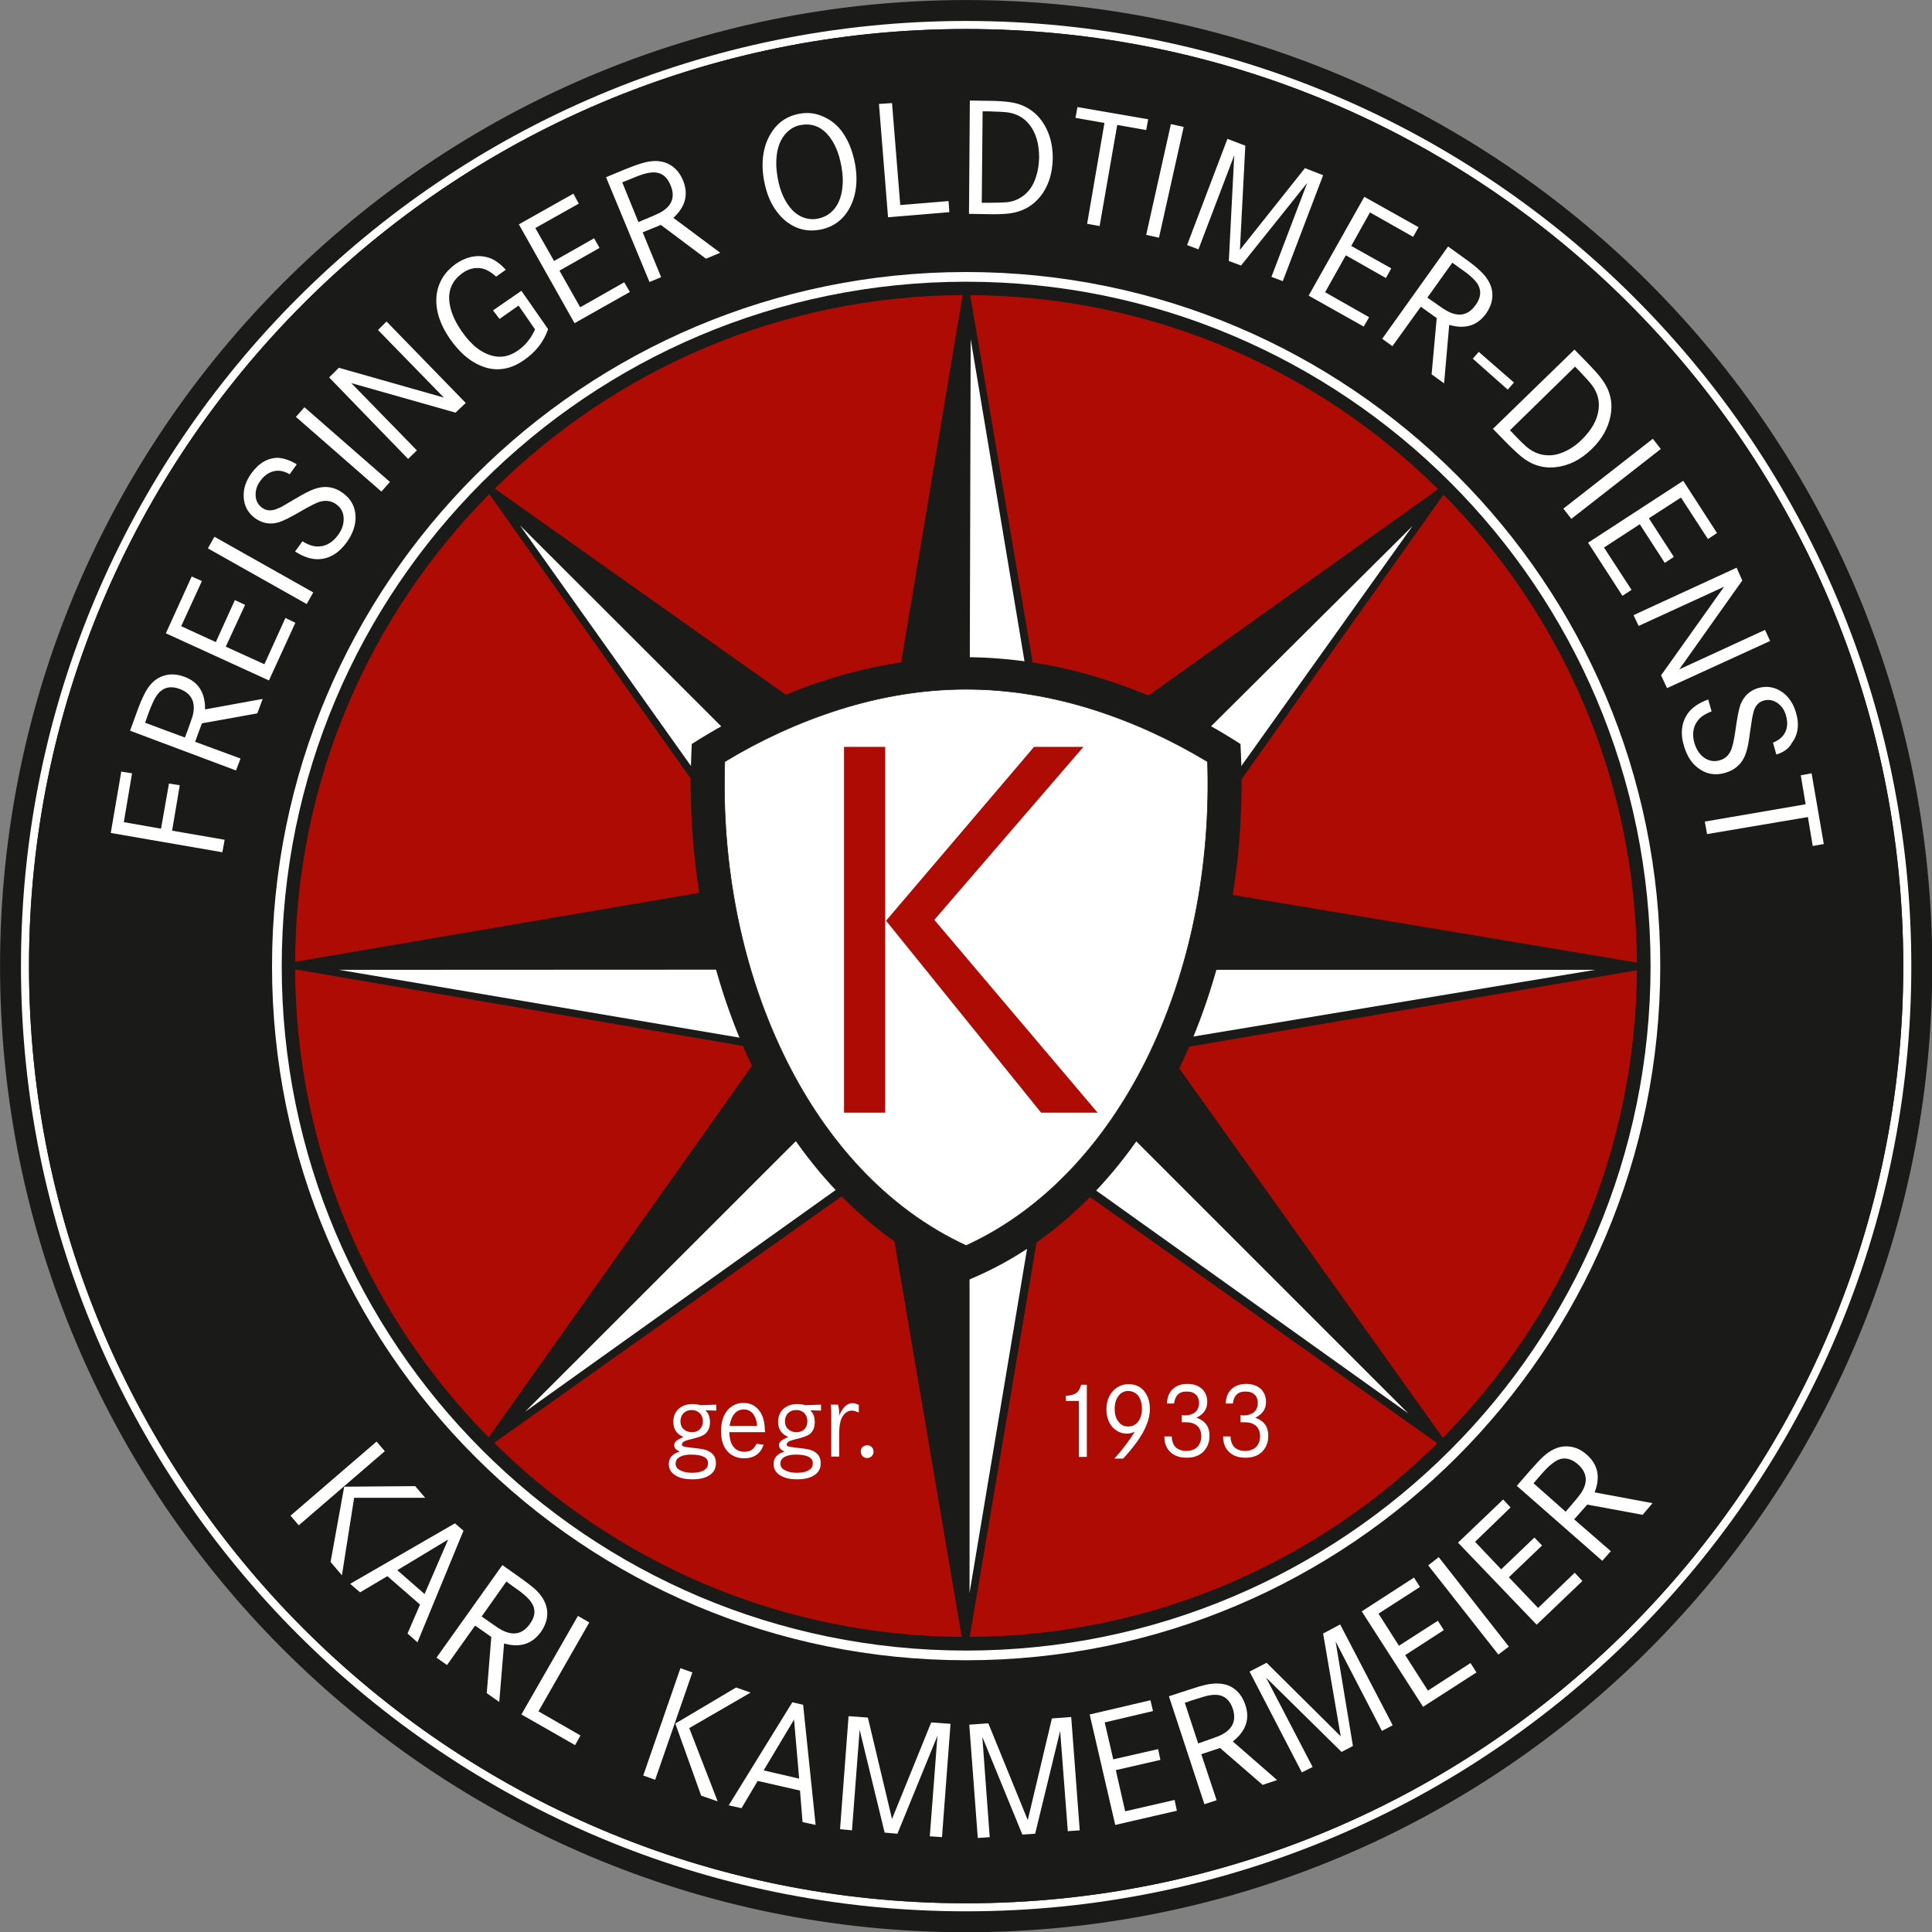
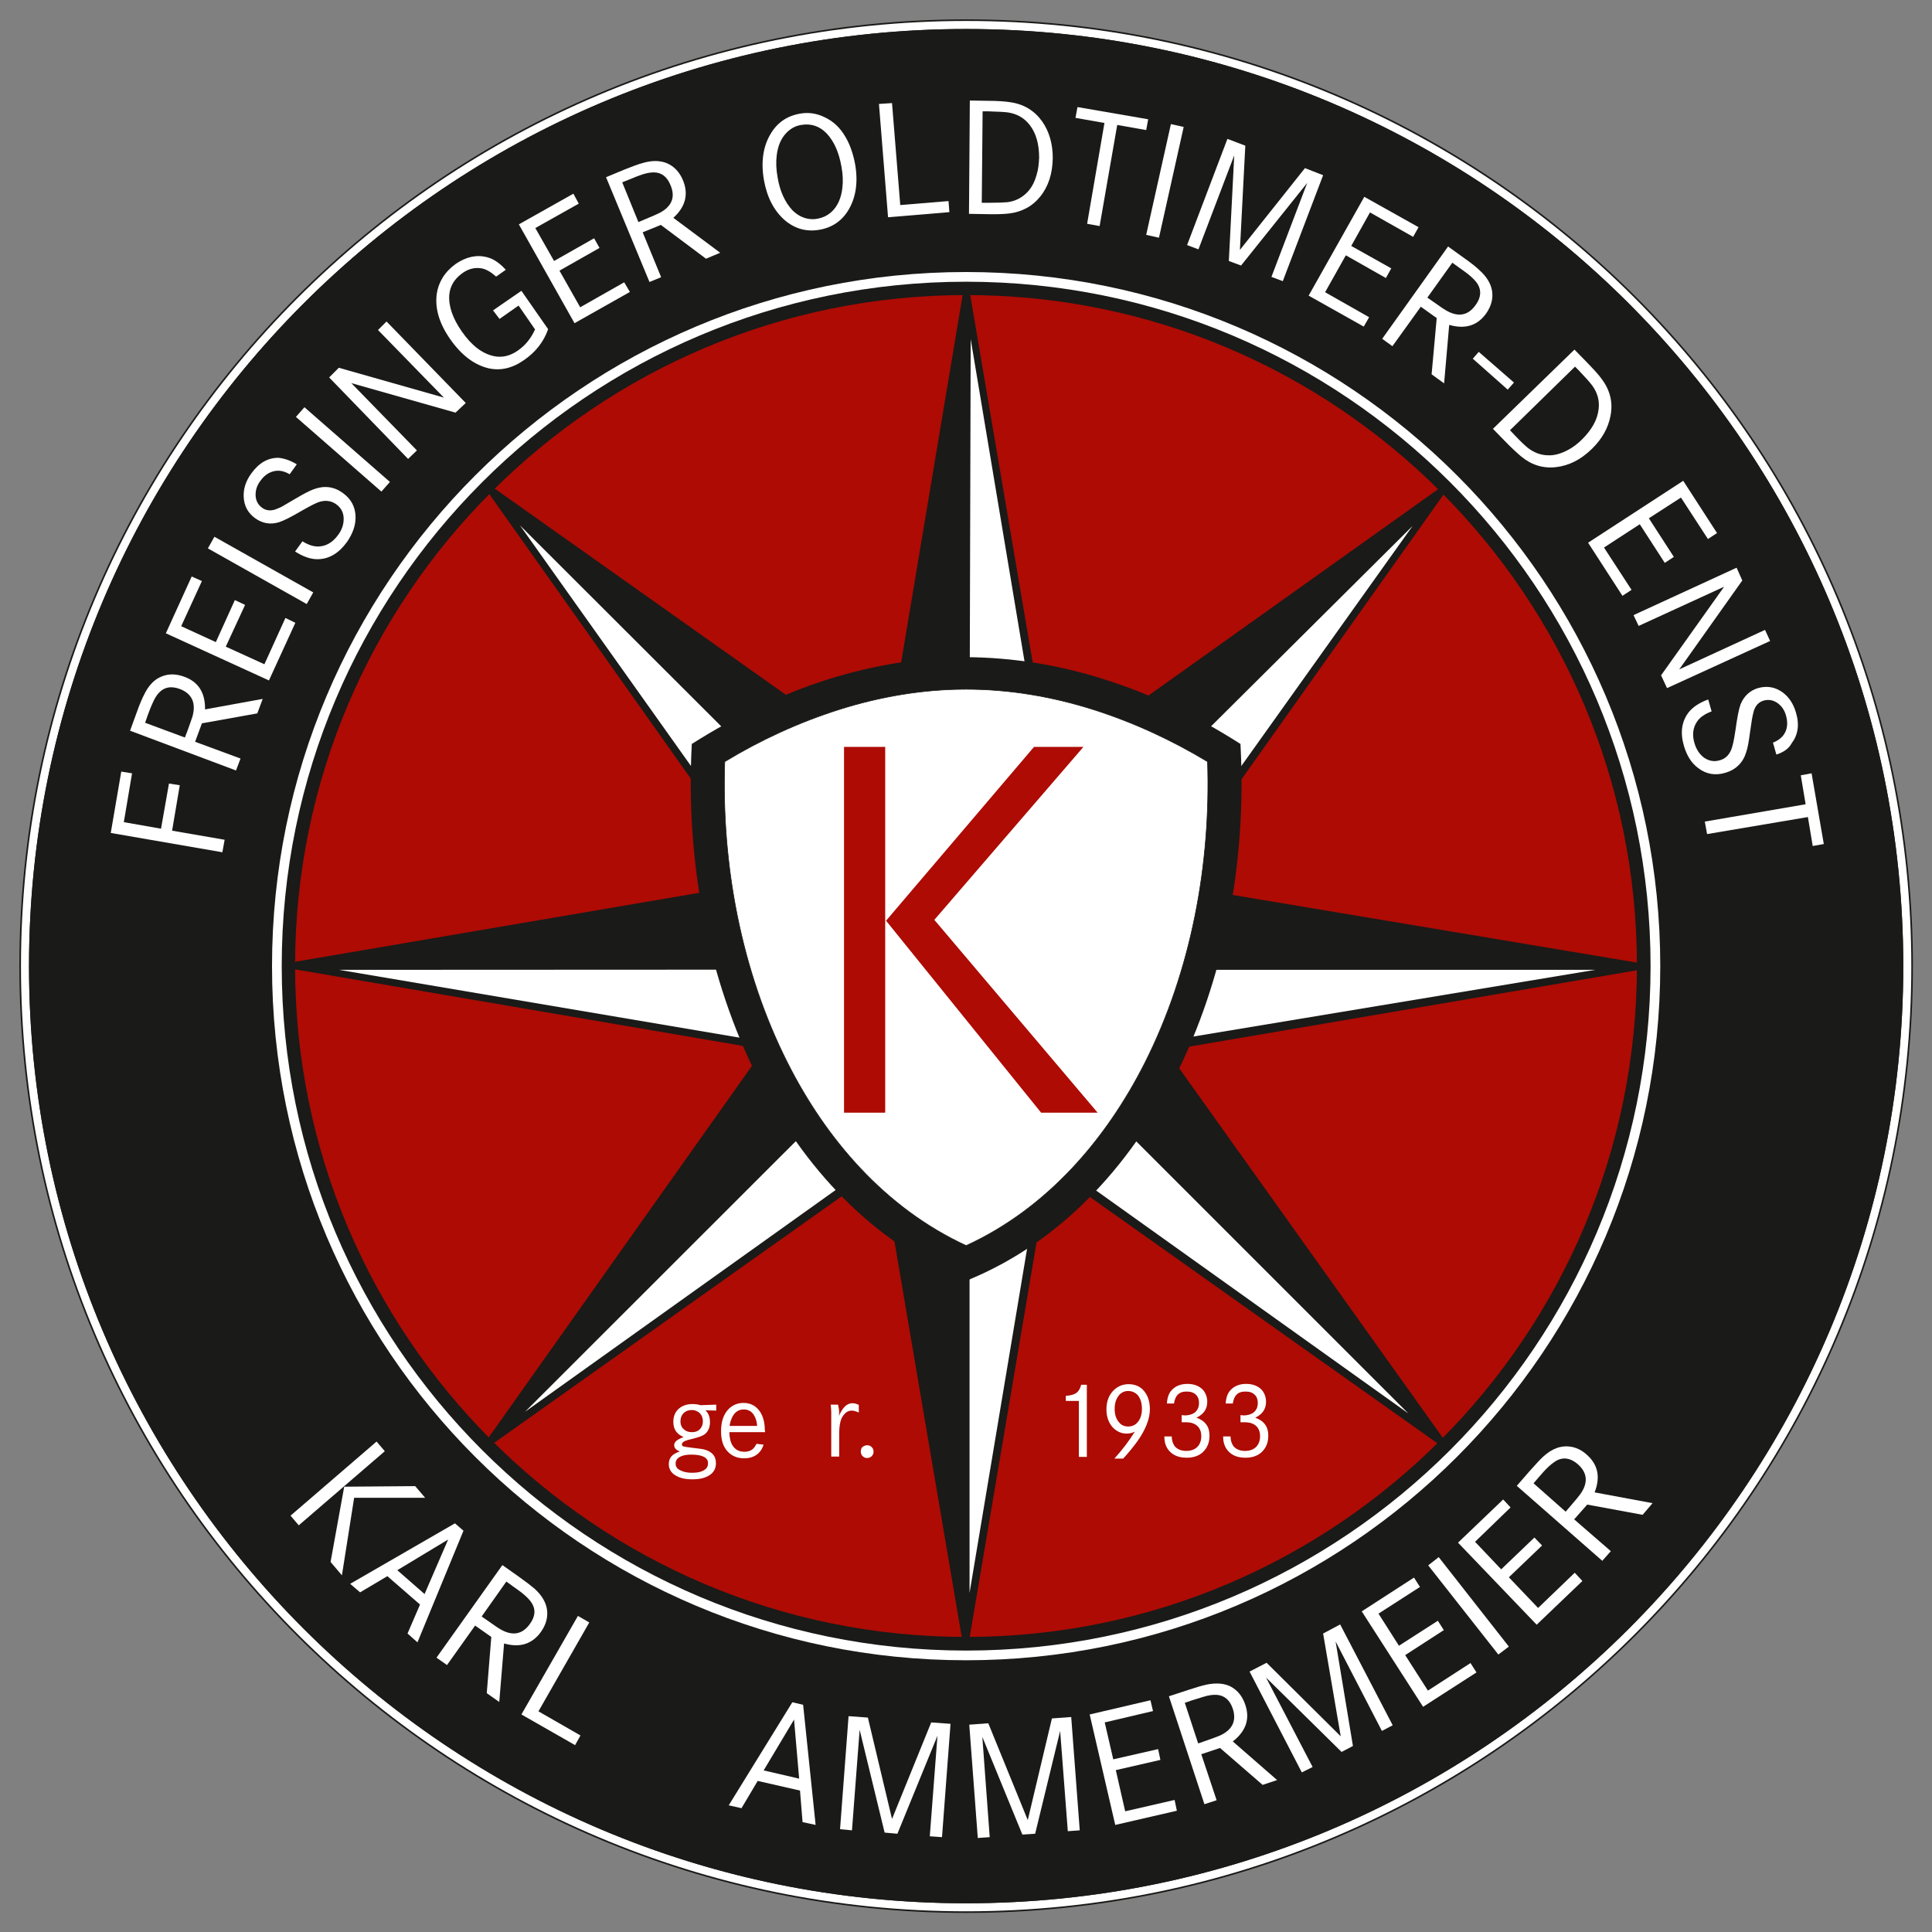
<svg xmlns="http://www.w3.org/2000/svg" version="1.1" id="Ebene_1" x="0px" y="0px" viewBox="0 0 680.3 680.3" enable-background="new 0 0 680.3 680.3" xml:space="preserve">
  <rect x="0" y="0" width="680.3" height="680.3" fill="#808080" stroke="none" />
  <g>
-     <path fill-rule="evenodd" clip-rule="evenodd" fill="#1A1A18" stroke="#1A1A18" stroke-width="0.567" stroke-miterlimit="22.926" d="   M340.2,0.3c187.7,0,339.9,152.2,339.9,339.9S527.9,680.1,340.2,680.1S0.3,527.9,0.3,340.2S152.5,0.3,340.2,0.3L340.2,0.3z" />
    <path fill-rule="evenodd" clip-rule="evenodd" fill="#FFFFFF" stroke="#1A1A18" stroke-width="0.567" stroke-miterlimit="22.926" d="   M340.2,7.1c184,0,333.1,149.1,333.1,333.1S524.1,673.3,340.2,673.3S7.1,524.1,7.1,340.2S156.2,7.1,340.2,7.1L340.2,7.1z" />
    <path fill-rule="evenodd" clip-rule="evenodd" fill="#1A1A18" stroke="#1A1A18" stroke-width="0.567" stroke-miterlimit="22.926" d="   M340.2,10.5c182.1,0,329.7,147.6,329.7,329.7S522.2,669.9,340.2,669.9S10.5,522.2,10.5,340.2S158.1,10.5,340.2,10.5L340.2,10.5z" />
    <path fill-rule="evenodd" clip-rule="evenodd" fill="#FFFFFF" stroke="#1A1A18" stroke-width="0.567" stroke-miterlimit="22.926" d="   M340.2,95.5c135.2,0,244.7,109.6,244.7,244.7S475.3,584.9,340.2,584.9C205,584.9,95.5,475.3,95.5,340.2S205,95.5,340.2,95.5   L340.2,95.5z" />
    <path fill-rule="evenodd" clip-rule="evenodd" fill="#1A1A18" d="M340.2,99.2c133.1,0,241,107.9,241,241s-107.9,241-241,241   s-241-107.9-241-241S207.1,99.2,340.2,99.2L340.2,99.2z" />
    <path fill-rule="evenodd" clip-rule="evenodd" fill="#FFFFFF" d="M340.2,181.4c87.7,0,158.7,71.1,158.7,158.7   s-71.1,158.7-158.7,158.7s-158.7-71.1-158.7-158.7S252.5,181.4,340.2,181.4L340.2,181.4z" />
    <path fill-rule="evenodd" clip-rule="evenodd" fill="#AD0B04" d="M340.2,103.9c130.5,0,236.2,105.8,236.2,236.2   S470.6,576.4,340.2,576.4S103.9,470.6,103.9,340.2S209.7,103.9,340.2,103.9L340.2,103.9z" />
    <polygon fill="#1A1A18" points="339,103.7 308.2,287.7 304.8,303.1 304.1,304.5 103.7,338.7 103.7,341.3 303.8,375.5 304.8,377.4    338.7,576.7 341.4,576.7 375.1,377.8 376.2,375.8 576.7,341.6 576.7,339 392.6,308.2 377.3,305.1 375.5,303.1 341.6,103.7    339,103.7 339,103.7  " />
    <polygon fill="#FFFFFF" points="341.4,343.6 341.4,343.6 373,375.3 369.8,391 341.4,560.9 341.4,343.6 341.4,343.6  " />
    <polygon fill="#FFFFFF" points="119.4,341.5 337.1,341.4 305.4,373 119.4,341.5  " />
    <polygon fill="#1A1A18" points="374.9,307.3 374.9,307.3 391,310.6 560.9,338.9 343.3,338.9 374.9,307.3 374.9,307.3  " />
    <polygon fill="#FFFFFF" points="375.7,373.1 375.7,373.1 391.8,369.7 561.7,341.5 344,341.5 375.7,373.1 375.7,373.1  " />
    <polygon fill="#1A1A18" points="339,336.7 307.3,305 338.4,119.4 339,336.7  " />
    <polygon fill="#FFFFFF" points="341.2,336.7 372.8,305 341.8,119.4 341.2,336.7  " />
    <polygon fill="#1A1A18" points="506.6,172.1 354.6,280.4 341.4,288.9 339.9,289.4 174,171.9 172.1,173.7 289.5,339.5 288.8,341.4    171.9,506.4 173.8,508.2 338.3,391.5 340.5,390.8 506.4,508.4 508.2,506.5 399.9,354.7 391.2,341.6 391.4,338.9 508.4,174    506.6,172.1 506.6,172.1  " />
    <polygon fill="#FFFFFF" points="338.6,343.5 338.6,343.5 338.6,388.2 325.1,397 184.9,497.1 338.6,343.5 338.6,343.5  " />
    <polygon fill="#FFFFFF" points="183.1,185 337.1,338.8 292.4,338.8 183.1,185  " />
    <polygon fill="#1A1A18" points="388,341.5 388,341.5 397,355.2 497.1,495.4 343.2,341.5 388,341.5 388,341.5  " />
    <polygon fill="#FFFFFF" points="342,388.5 342,388.5 355.7,397.6 495.9,497.7 342,343.8 342,388.5 342,388.5  " />
    <polygon fill="#1A1A18" points="341.8,336.8 341.8,292.1 495,182.8 341.8,336.8  " />
    <polygon fill="#FFFFFF" points="343.3,338.4 388.1,338.4 497.4,185.2 343.3,338.4  " />
    <path fill="#FFFFFF" d="M252.2,494.6v2.1l-3.8-0.1c1.1,1,1.6,2.4,1.6,4.2c0,1.8-0.6,3.2-1.8,4.2c-0.8,0.6-2.2,1.1-4.2,1.6   c-1.4,0.3-2.3,0.6-2.8,0.8c-0.7,0.3-1.1,0.8-1.1,1.2c0,0.3,0.2,0.6,0.5,0.7c0.3,0.1,1.3,0.3,3.2,0.5c1.9,0.2,3.1,0.4,3.8,0.5   c3,0.7,4.5,2.3,4.5,4.9c0,1.9-0.8,3.4-2.5,4.4c-1.5,0.9-3.4,1.3-5.8,1.3c-2.7,0-4.7-0.5-6.3-1.6c-1.3-0.9-2-2.2-2-3.7   c0-1.4,0.5-2.6,1.6-3.4c0.6-0.4,1.3-0.8,2.3-1.1c-1.3-0.5-2-1.2-2-2.2c0-0.8,0.5-1.5,1.4-2c0.5-0.3,1.2-0.6,1.9-0.9   c-2.4-1-3.6-2.7-3.6-5.3c0-2.1,0.7-3.7,2.2-4.9c1.2-0.9,2.7-1.4,4.5-1.4c0.9,0,1.9,0.1,2.9,0.4L252.2,494.6L252.2,494.6z    M243.6,496.5c-1.1,0-2,0.3-2.8,1c-0.8,0.8-1.2,1.8-1.2,3c0,1.1,0.4,2.1,1.1,2.7c0.7,0.7,1.7,1.1,2.9,1.1c1.2,0,2.1-0.3,2.8-1   c0.7-0.7,1.1-1.6,1.1-2.8c0-1.1-0.3-2-1-2.8C245.8,497,244.8,496.5,243.6,496.5L243.6,496.5z M243.4,512.2c-1.5,0-2.8,0.2-3.8,0.7   c-1.2,0.6-1.7,1.4-1.7,2.5c0,1,0.5,1.8,1.6,2.3c1.1,0.6,2.5,0.9,4.2,0.9c2.1,0,3.6-0.4,4.6-1.2c0.7-0.5,1-1.2,1-2.1   C249.4,513.3,247.4,512.2,243.4,512.2L243.4,512.2z" />
    <path fill="#FFFFFF" d="M269.4,504.3h-12.6c0.1,2,0.4,3.5,1.1,4.6c0.9,1.5,2.3,2.3,4.2,2.3c1.4,0,2.5-0.4,3.3-1.3   c0.3-0.3,0.6-0.8,1-1.5l2.5,0.3c-1.1,3.2-3.4,4.8-6.9,4.8c-2.2,0-4.1-0.7-5.6-2.2c-1.7-1.7-2.5-4.1-2.5-7.3c0-3.5,0.9-6.1,2.8-8   c1.4-1.3,3.1-2,5.1-2c2.6,0,4.5,1.1,5.9,3.2c1,1.6,1.6,3.7,1.6,6.3C269.4,503.7,269.4,504,269.4,504.3L269.4,504.3z M266.6,502.1   c-0.1-1.4-0.4-2.5-0.9-3.4c-0.8-1.6-2.1-2.4-3.8-2.4c-1.7,0-3,0.8-3.9,2.4c-0.5,0.9-0.9,2-1.1,3.4H266.6L266.6,502.1z" />
-     <path fill="#FFFFFF" d="M289.1,494.6v2.1l-3.8-0.1c1.1,1,1.6,2.4,1.6,4.2c0,1.8-0.6,3.2-1.8,4.2c-0.8,0.6-2.2,1.1-4.2,1.6   c-1.4,0.3-2.3,0.6-2.8,0.8c-0.7,0.3-1.1,0.8-1.1,1.2c0,0.3,0.2,0.6,0.5,0.7c0.3,0.1,1.3,0.3,3.2,0.5c1.9,0.2,3.1,0.4,3.8,0.5   c3,0.7,4.5,2.3,4.5,4.9c0,1.9-0.8,3.4-2.5,4.4c-1.5,0.9-3.4,1.3-5.8,1.3c-2.7,0-4.7-0.5-6.3-1.6c-1.3-0.9-2-2.2-2-3.7   c0-1.4,0.5-2.6,1.6-3.4c0.6-0.4,1.3-0.8,2.3-1.1c-1.3-0.5-2-1.2-2-2.2c0-0.8,0.5-1.5,1.4-2c0.5-0.3,1.2-0.6,1.9-0.9   c-2.4-1-3.6-2.7-3.6-5.3c0-2.1,0.7-3.7,2.2-4.9c1.2-0.9,2.7-1.4,4.5-1.4c0.9,0,1.9,0.1,2.9,0.4L289.1,494.6L289.1,494.6z    M280.4,496.5c-1.1,0-2,0.3-2.8,1c-0.8,0.8-1.2,1.8-1.2,3c0,1.1,0.4,2.1,1.1,2.7c0.7,0.7,1.7,1.1,2.9,1.1c1.2,0,2.1-0.3,2.8-1   c0.7-0.7,1.1-1.6,1.1-2.8c0-1.1-0.3-2-1-2.8C282.7,497,281.7,496.5,280.4,496.5L280.4,496.5z M280.3,512.2c-1.5,0-2.8,0.2-3.8,0.7   c-1.2,0.6-1.7,1.4-1.7,2.5c0,1,0.5,1.8,1.6,2.3c1.1,0.6,2.5,0.9,4.2,0.9c2.1,0,3.6-0.4,4.6-1.2c0.7-0.5,1-1.2,1-2.1   C286.3,513.3,284.3,512.2,280.3,512.2L280.3,512.2z" />
    <path fill="#FFFFFF" d="M292.5,494.6h2.6c0.2,0.9,0.4,1.9,0.4,2.8c0,0.2,0,0.6-0.1,1.2c1.3-3,2.8-4.5,4.8-4.5   c0.7,0,1.4,0.2,2.2,0.6v2.7c-1-0.5-1.9-0.7-2.5-0.7c-1.5,0-2.7,1-3.6,2.8c-0.5,1.2-0.8,2.9-0.8,5.2v8.2h-2.8v-12c0-2.1,0-3.3,0-3.8   C292.7,496.3,292.6,495.5,292.5,494.6L292.5,494.6z" />
    <path fill="#FFFFFF" d="M305.4,508.9c0.6,0,1.1,0.2,1.6,0.7c0.4,0.4,0.6,1,0.6,1.6c0,0.6-0.2,1.1-0.7,1.6c-0.4,0.4-1,0.6-1.6,0.6   c-0.6,0-1.1-0.2-1.6-0.7c-0.4-0.4-0.6-1-0.6-1.6c0-0.6,0.2-1.2,0.6-1.6C304.3,509.1,304.8,508.9,305.4,508.9L305.4,508.9z" />
    <path fill="#FFFFFF" d="M375.3,493.3v-1.8c1.6-0.1,2.8-0.4,3.7-1c0.8-0.6,1.4-1.6,1.7-2.9h2V513h-2.8v-19.7H375.3L375.3,493.3z" />
    <path fill="#FFFFFF" d="M395.5,513.6h-3.1c2.9-3.2,5.3-6.4,7.2-9.5c-0.9,0.5-1.9,0.7-2.9,0.7c-1.8,0-3.4-0.7-4.8-2.1   c-1.5-1.6-2.3-3.8-2.3-6.4c0-2.9,0.9-5.2,2.7-6.9c1.4-1.3,3.1-2,5.1-2c2,0,3.6,0.6,4.9,1.8c0.8,0.8,1.4,1.7,1.9,2.9   c0.5,1.3,0.7,2.7,0.7,4.1c0,3.4-1.5,7.2-4.4,11.3C399.2,509.3,397.6,511.3,395.5,513.6L395.5,513.6z M397.2,489.8   c-1.2,0-2.3,0.5-3.1,1.4c-1.1,1.3-1.6,2.9-1.6,4.9c0,2,0.5,3.6,1.6,4.8c0.8,1,1.9,1.4,3.2,1.4c1.3,0,2.4-0.5,3.2-1.4   c1.1-1.2,1.6-2.9,1.6-4.8c0-2.1-0.5-3.7-1.6-5C399.6,490.3,398.6,489.8,397.2,489.8L397.2,489.8z" />
    <path fill="#FFFFFF" d="M413.4,494.2h-2.5c0.1-1.9,0.6-3.5,1.6-4.6c1.3-1.5,3.2-2.3,5.6-2.3c2.3,0,4.1,0.7,5.4,2   c1,1.1,1.6,2.6,1.6,4.3c0,2.6-1.3,4.4-3.8,5.6c3.1,1.1,4.6,3.2,4.6,6.3c0,1.7-0.4,3.3-1.3,4.6c-1.4,2.1-3.7,3.2-6.7,3.2   c-3.2,0-5.4-1.1-6.8-3.2c-0.7-1.1-1.1-2.5-1.1-4c0-0.1,0-0.2,0-0.3h2.6c0,1.4,0.4,2.5,1,3.4c0.9,1.1,2.3,1.7,4.1,1.7   c1.7,0,3-0.5,3.9-1.4c0.9-0.9,1.4-2.2,1.4-3.8c0-2.2-1-3.8-2.9-4.5c-0.7-0.3-1.8-0.4-3.1-0.4c-0.3,0-0.6,0-0.9,0v-2.5   c0.5,0,0.8,0.1,1.1,0.1c1.3,0,2.3-0.3,3.2-0.8c1.2-0.8,1.8-2,1.8-3.6c0-1.1-0.3-2.1-1-2.8c-0.8-0.8-1.8-1.2-3.2-1.2   C415.3,489.9,413.8,491.3,413.4,494.2L413.4,494.2z" />
    <path fill="#FFFFFF" d="M434.1,494.2h-2.5c0.1-1.9,0.6-3.5,1.6-4.6c1.3-1.5,3.2-2.3,5.6-2.3c2.3,0,4.1,0.7,5.4,2   c1,1.1,1.6,2.6,1.6,4.3c0,2.6-1.3,4.4-3.8,5.6c3.1,1.1,4.6,3.2,4.6,6.3c0,1.7-0.4,3.3-1.3,4.6c-1.4,2.1-3.7,3.2-6.7,3.2   c-3.2,0-5.4-1.1-6.8-3.2c-0.7-1.1-1.1-2.5-1.1-4c0-0.1,0-0.2,0-0.3h2.6c0,1.4,0.4,2.5,1,3.4c0.9,1.1,2.3,1.7,4.1,1.7   c1.7,0,3-0.5,3.9-1.4c0.9-0.9,1.4-2.2,1.4-3.8c0-2.2-1-3.8-2.9-4.5c-0.7-0.3-1.8-0.4-3.1-0.4c-0.3,0-0.6,0-0.9,0v-2.5   c0.5,0,0.8,0.1,1.1,0.1c1.3,0,2.3-0.3,3.2-0.8c1.2-0.8,1.8-2,1.8-3.6c0-1.1-0.3-2.1-1-2.8c-0.8-0.8-1.8-1.2-3.2-1.2   C436,489.9,434.5,491.3,434.1,494.2L434.1,494.2z" />
    <path fill="#1A1A18" d="M338.4,450.2c-30.9-13-55.4-38.6-71.8-71.2c-16.9-33.6-25.3-74.7-23-117l0-0.1l0.1,0   c15.8-10,31.8-17.6,47.9-22.7c16.3-5.1,32.6-7.7,48.6-7.8c16,0.1,32.3,2.6,48.6,7.8c16.1,5.1,32.1,12.6,47.9,22.7l0.1,0l0,0.1   c2.3,42.3-6,83.5-23,117.1c-16.5,32.6-41,58.2-71.9,71.2l-0.4,0.2c-0.6,0.3-0.9,0.4-1.3,0.4c-0.3,0-0.6-0.1-1.3-0.4L338.4,450.2   L338.4,450.2z" />
    <path fill-rule="evenodd" clip-rule="evenodd" fill="#FFFFFF" stroke="#1A1A18" stroke-width="0.216" stroke-miterlimit="22.926" d="   M340.2,438.6c28.6-13.1,49.4-37.6,62.9-64.3c16.4-32.5,23.3-70.1,22.1-106.1c-12.6-7.6-26-13.8-40.1-18.3   c-14.5-4.6-29.6-7.2-44.9-7.2s-30.4,2.6-44.9,7.2c-14.1,4.5-27.6,10.7-40.1,18.3c-1.2,36,5.7,73.5,22.1,106   C290.8,401,311.6,425.4,340.2,438.6L340.2,438.6z" />
    <path fill="#AD0B04" d="M364.1,263h17.4l-52.5,60.9l57.5,67.9h-19.9l-54.6-67.6L364.1,263L364.1,263z M297.2,263h14.5v128.8h-14.5   V263L297.2,263z" />
    <polygon fill="#FFFFFF" points="56.7,291.8 59.5,275.9 63.3,276.5 60.6,292.5 79.1,295.7 78.3,300.1 39,293.3 42.7,271.7    46.5,272.3 43.6,289.5 56.7,291.8  " />
    <path fill="#FFFFFF" d="M45.8,257.3l2.4-6.6c1-2.8,1.9-4.9,2.6-6.2c1.5-3.1,3.5-5.2,5.9-6.2c2.5-1.1,5.2-1.1,8.2,0   c5,1.8,7.4,5.7,7.3,11.5l20.3-3.7l-1.9,5.1l-19.5,3.5l-2.4,6.5l16,5.9l-1.6,4.2L45.8,257.3L45.8,257.3z M65.1,259.7l1-2.6   c0.8-2.3,1.4-3.9,1.7-4.9c1.3-4.8-0.3-8-4.5-9.6c-3-1.1-5.4-0.7-7.3,1.3c-0.9,0.9-1.7,2.3-2.5,4.2c-0.3,0.6-0.8,1.9-1.5,3.8   l-0.9,2.6L65.1,259.7L65.1,259.7z" />
    <polygon fill="#FFFFFF" points="76,226.1 82.7,211.3 86.3,213 79.5,227.7 93.1,233.9 100.5,217.6 104,219.3 94.7,239.6 58.4,223    67.5,203 71.1,204.6 63.8,220.5 76,226.1  " />
    <polygon fill="#FFFFFF" points="110.3,208.6 108,212.7 73.2,193.1 75.5,189 110.3,208.6  " />
    <path fill="#FFFFFF" d="M104.5,163.5L102,167c-1.7-1-3.3-1.4-4.9-1.2c-2.1,0.3-3.9,1.4-5.4,3.5c-1.2,1.6-1.7,3.2-1.7,4.9   c0,2,0.8,3.5,2.3,4.6c1.4,1,3,1.2,4.9,0.5c1-0.4,2-0.8,2.9-1.4l4.1-2.4c2.7-1.6,4.8-2.7,6.2-3.2c3.7-1.4,7.1-1,10.2,1.2   c3.1,2.2,4.6,5.1,4.6,8.7c0,2.9-1,5.7-3,8.6c-2.8,3.9-6.2,6-10.1,6.1c-2.5,0.1-5.2-0.8-8.2-2.7l2.6-3.6c2.2,1.4,4.3,2,6.1,1.8   c2.5-0.2,4.7-1.6,6.5-4.1c1.4-1.9,2-3.9,1.9-6c-0.1-2-1-3.6-2.7-4.8c-1.6-1.1-3.4-1.4-5.4-0.9c-1.3,0.3-3.4,1.4-6.4,3.1   c-3.9,2.3-6.7,3.7-8.3,4.2c-3,0.9-5.7,0.4-8.2-1.3c-2.7-1.9-4.1-4.5-4.2-7.8c-0.1-2.8,0.8-5.5,2.7-8.1c2.6-3.6,5.7-5.5,9.5-5.5   C100.1,161.4,102.2,162.1,104.5,163.5L104.5,163.5z" />
    <polygon fill="#FFFFFF" points="137.3,169.7 134.3,173.1 104.2,146.8 107.2,143.4 137.3,169.7  " />
    <polygon fill="#FFFFFF" points="115.9,132.9 119.3,129.5 156.3,140 133.1,116.2 136.1,113.2 164,141.9 160.4,145.3 123.7,134.9    146.8,158.6 143.7,161.6 115.9,132.9  " />
    <path fill="#FFFFFF" d="M173.6,109.3l10-6.9l9.4,13.5c-1.5,4.4-4.4,8.1-8.5,10.9c-4.1,2.9-8.3,3.8-12.4,2.9   c-5.1-1.2-9.6-4.6-13.6-10.3c-3.9-5.6-5.4-10.9-4.7-16c0.3-2,1-3.9,2.1-5.7c1.2-1.9,2.7-3.4,4.6-4.8c3.7-2.5,7.4-3.3,11.1-2.3   c2.3,0.6,4.4,2.1,6.5,4.4l-3.4,2.4c-1.8-1.6-3.5-2.6-5.1-2.9c-2.3-0.4-4.6,0.1-6.8,1.7c-2.8,2-4.3,4.5-4.6,7.6   c-0.3,4,1.2,8.3,4.4,12.9c3.4,4.9,7.1,7.8,11.3,8.7c2.8,0.6,5.7,0,8.5-2c2.6-1.8,4.6-4.3,6-7.4l-5.8-8.4l-6.7,4.7L173.6,109.3   L173.6,109.3z" />
    <polygon fill="#FFFFFF" points="195.1,91.9 209.2,83.9 211.1,87.3 197,95.3 204.3,108.2 219.8,99.4 221.8,102.8 202.3,113.8    182.7,79 201.9,68.2 203.8,71.7 188.5,80.3 195.1,91.9  " />
    <path fill="#FFFFFF" d="M213.4,62.4l6.5-2.7c2.7-1.1,4.9-1.9,6.4-2.3c3.4-1,6.2-0.9,8.6,0.1c2.5,1.1,4.4,3.1,5.6,6   c2,4.9,0.9,9.3-3.4,13.2L253.6,89l-5,2.1l-15.9-11.9l-6.4,2.6l6.5,15.8l-4.1,1.7L213.4,62.4L213.4,62.4z M224.8,78.2l2.6-1.1   c2.2-0.9,3.8-1.6,4.8-2.1c4.4-2.3,5.7-5.6,3.9-9.8c-1.2-3-3.2-4.5-5.9-4.5c-1.3,0-2.9,0.3-4.8,1c-0.6,0.2-1.9,0.7-3.8,1.5l-2.5,1   L224.8,78.2L224.8,78.2z" />
    <path fill="#FFFFFF" d="M281.8,40c2.9-0.5,5.7-0.1,8.4,1.2c3.1,1.4,5.6,3.7,7.5,7c1.6,2.7,2.7,5.9,3.4,9.6   c1.1,6.2,0.3,11.6-2.2,15.9c-2.3,4-5.8,6.4-10.3,7.2c-4.6,0.8-8.6-0.3-12.2-3.3c-3.8-3.3-6.3-8-7.4-14.2c-1.1-6.3-0.3-11.7,2.2-16   C273.6,43.2,277.1,40.8,281.8,40L281.8,40z M282.1,44c-2,0.3-3.8,1.3-5.3,2.9c-1.8,1.9-2.9,4.5-3.3,7.8c-0.3,2.4-0.2,4.9,0.3,7.7   c0.8,4.9,2.6,8.8,5.2,11.6c1.4,1.4,3,2.4,4.9,2.9c1.3,0.3,2.6,0.4,4,0.1c2.1-0.4,3.9-1.3,5.4-2.9c1.8-1.9,2.9-4.5,3.3-7.8   c0.3-2.4,0.2-4.9-0.3-7.6c-0.9-5.1-2.6-8.9-5.2-11.7C288.6,44.4,285.6,43.4,282.1,44L282.1,44z" />
    <polygon fill="#FFFFFF" points="309.5,36.6 314.1,36.3 317,72.2 334,70.8 334.3,74.7 312.7,76.5 309.5,36.6  " />
    <path fill="#FFFFFF" d="M341.5,35.4l6.3,0.1c3.4,0,6.1,0.2,8,0.5c4.8,0.7,8.5,3,11.2,6.8c2.5,3.6,3.7,7.9,3.7,12.9   c-0.1,5.4-1.5,9.9-4.4,13.5c-2.8,3.5-6.6,5.5-11.2,6c-1.8,0.2-4.5,0.3-8.1,0.2l-5.8-0.1L341.5,35.4L341.5,35.4z M345.7,71.4l2.9,0   c2.7,0,4.8-0.1,6.1-0.2c2.5-0.3,4.6-1.3,6.4-2.9c1.8-1.6,3.1-3.8,3.9-6.7c0.6-1.9,0.8-3.9,0.9-6.1c0-4.8-1.1-8.7-3.4-11.6   c-1.9-2.4-4.4-3.8-7.5-4.3c-1.4-0.2-3.9-0.3-7.2-0.4l-1.8,0L345.7,71.4L345.7,71.4z" />
    <polygon fill="#FFFFFF" points="379.4,37.7 404.3,42 403.6,45.8 393.4,44 387.2,79.6 382.8,78.8 388.9,43.3 378.7,41.5 379.4,37.7     " />
    <polygon fill="#FFFFFF" points="408.1,83.7 403.6,82.7 412.3,43.7 416.8,44.7 408.1,83.7  " />
    <polygon fill="#FFFFFF" points="432.2,48.9 438.5,51.3 436.6,88 459.5,59.2 465.9,61.7 451.7,99 447.7,97.5 460.3,64.4 437,93.5    432.7,91.9 434.6,54.7 422,87.8 418,86.3 432.2,48.9  " />
    <polygon fill="#FFFFFF" points="475.8,86.6 489.9,94.5 488,97.9 473.9,89.9 466.6,102.9 482.1,111.7 480.2,115 460.8,104.1    480.4,69.3 499.5,80 497.6,83.4 482.4,74.8 475.8,86.6  " />
    <path fill="#FFFFFF" d="M509.9,86.8l5.7,4.1c2.4,1.7,4.2,3.1,5.3,4.2c2.6,2.3,4.1,4.8,4.5,7.4c0.4,2.7-0.3,5.3-2.1,7.9   c-3.1,4.3-7.4,5.6-13,4l-1.8,20.6l-4.4-3.2l1.8-19.8l-5.6-4l-10,13.9l-3.6-2.6L509.9,86.8L509.9,86.8z M502.6,104.8l2.3,1.6   c2,1.4,3.4,2.4,4.3,2.9c4.3,2.5,7.8,1.8,10.4-1.9c1.9-2.6,2.1-5.1,0.7-7.4c-0.7-1.1-1.8-2.2-3.4-3.5c-0.5-0.4-1.6-1.2-3.3-2.4   l-2.2-1.6L502.6,104.8L502.6,104.8z" />
    <polygon fill="#FFFFFF" points="520.7,123.9 533.1,134.7 530.9,137.2 518.6,126.3 520.7,123.9  " />
    <path fill="#FFFFFF" d="M554.4,123.1l4.4,4.5c2.4,2.5,4.2,4.4,5.3,6c2.9,3.9,3.9,8.2,3,12.8c-0.8,4.3-3,8.2-6.6,11.7   c-3.9,3.8-8.1,5.9-12.7,6.4c-4.5,0.5-8.6-0.8-12.2-3.8c-1.4-1.2-3.4-3-5.9-5.6l-4-4.1L554.4,123.1L554.4,123.1z M531.7,151.5l2,2.1   c1.9,2,3.4,3.4,4.4,4.2c2,1.5,4.2,2.4,6.6,2.5c2.4,0.2,4.9-0.5,7.5-1.9c1.7-0.9,3.4-2.2,4.9-3.7c3.4-3.4,5.4-6.9,5.8-10.6   c0.4-3-0.4-5.8-2.2-8.3c-0.9-1.2-2.5-3-4.8-5.4l-1.3-1.3L531.7,151.5L531.7,151.5z" />
-     <polygon fill="#FFFFFF" points="553.3,182.7 550.5,179.1 582,154.5 584.8,158.1 553.3,182.7  " />
    <polygon fill="#FFFFFF" points="580.6,182.5 589.4,196.1 586.2,198.2 577.4,184.6 564.8,192.8 574.5,207.7 571.3,209.8    559.2,191.1 592.7,169.3 604.6,187.7 601.4,189.8 591.9,175.2 580.6,182.5  " />
    <polygon fill="#FFFFFF" points="611.5,199.9 613.5,204.4 591.3,235.7 621.5,221.8 623.3,225.7 587,242.3 584.9,237.8 607.1,206.6    577,220.4 575.2,216.6 611.5,199.9  " />
    <path fill="#FFFFFF" d="M625.5,265.7l-1.2-4.2c1.8-0.7,3.2-1.8,4-3.1c1.1-1.8,1.3-3.9,0.6-6.4c-0.5-1.9-1.5-3.3-2.8-4.3   c-1.6-1.2-3.3-1.5-5.1-1c-1.7,0.5-2.8,1.7-3.4,3.5c-0.3,1-0.5,2-0.7,3.1l-0.7,4.7c-0.4,3.1-0.8,5.4-1.3,6.8   c-1.1,3.7-3.6,6.2-7.3,7.3c-3.6,1.1-6.9,0.5-9.7-1.7c-2.3-1.7-3.9-4.3-4.9-7.6c-1.4-4.6-0.9-8.5,1.4-11.7c1.5-2,3.8-3.6,7.1-4.8   l1.2,4.2c-2.4,0.9-4.2,2.1-5.2,3.7c-1.4,2.1-1.7,4.7-0.8,7.6c0.7,2.3,1.9,4,3.5,5.1c1.7,1.1,3.5,1.4,5.4,0.8c1.9-0.5,3.2-1.8,4-3.7   c0.5-1.2,1-3.5,1.5-6.9c0.6-4.4,1.2-7.5,1.8-9.1c1.2-2.9,3.2-4.8,6.1-5.7c3.2-0.9,6.1-0.4,8.7,1.5c2.2,1.6,3.8,4,4.7,7.1   c1.3,4.3,0.7,7.9-1.5,10.8C629.9,263.6,628,264.9,625.5,265.7L625.5,265.7z" />
    <polygon fill="#FFFFFF" points="637.9,272.3 642.2,297.2 638.3,297.9 636.6,287.7 601.1,293.7 600.3,289.3 635.8,283.2 634.1,273    637.9,272.3  " />
    <path fill="#FFFFFF" d="M146.2,523.3l3.5,4.1l-25,0l-4.3,27.3l-4-4.7l4.8-26.5L146.2,523.3L146.2,523.3z M132.6,507.6l2.9,3.4   l-30.3,26.1l-2.9-3.4L132.6,507.6L132.6,507.6z" />
    <path fill="#FFFFFF" d="M160.2,536.4l3,2.6L147,578.3l-3.5-3.1l4.4-10.2L136.4,555l-9.6,5.7l-3.5-3L160.2,536.4L160.2,536.4z    M149.5,561.3l8.3-19.2l-17.9,10.8L149.5,561.3L149.5,561.3z" />
    <path fill="#FFFFFF" d="M176.9,551.1l5.8,4.1c2.4,1.7,4.2,3.1,5.4,4.1c2.6,2.3,4.1,4.8,4.5,7.4c0.4,2.7-0.3,5.3-2.1,7.9   c-3.1,4.3-7.4,5.7-13,4.1l-1.7,20.6l-4.4-3.1l1.6-19.8l-5.7-4l-9.9,13.9l-3.7-2.6L176.9,551.1L176.9,551.1z M169.6,569.2l2.3,1.6   c2,1.4,3.4,2.4,4.3,2.9c4.3,2.5,7.8,1.8,10.4-1.9c1.9-2.6,2.1-5.1,0.6-7.4c-0.7-1.1-1.8-2.2-3.4-3.5c-0.5-0.4-1.6-1.2-3.3-2.4   l-2.2-1.6L169.6,569.2L169.6,569.2z" />
    <polygon fill="#FFFFFF" points="203.5,569 207.5,571.3 189.6,602.6 204.4,611.1 202.5,614.5 183.6,603.7 203.5,569  " />
-     <path fill="#FFFFFF" d="M259.2,594.2l5.1,1.8l-21.6,12.5l10,25.8l-5.8-2l-9.1-25.4L259.2,594.2L259.2,594.2z M239.6,587.4l4.2,1.5   l-13.1,37.8l-4.2-1.5L239.6,587.4L239.6,587.4z" />
    <path fill="#FFFFFF" d="M279,599.4l3.8,0.9l4.4,42.3l-4.6-1l-0.9-11.1l-14.9-3.4l-5.7,9.6l-4.5-1L279,599.4L279,599.4z    M281.4,626.3l-1.8-20.8l-10.7,17.9L281.4,626.3L281.4,626.3z" />
    <polygon fill="#FFFFFF" points="298.8,604.3 305.6,604.8 314.1,640.5 327.9,606.5 334.7,607 331.7,646.9 327.4,646.6 330.1,611.2    316,645.7 311.5,645.3 302.7,609.1 300,644.5 295.8,644.1 298.8,604.3  " />
    <polygon fill="#FFFFFF" points="341.3,607.3 348,606.8 361.9,640.9 370.4,605.1 377.2,604.6 380.2,644.5 376,644.8 373.3,609.5    364.5,645.7 360,646 345.9,611.6 348.5,646.9 344.3,647.2 341.3,607.3  " />
    <polygon fill="#FFFFFF" points="392,619.5 407.8,615.9 408.6,619.7 392.9,623.3 396.2,637.8 413.6,633.8 414.4,637.6 392.7,642.6    383.7,603.7 405.1,598.7 406,602.5 389,606.5 392,619.5  " />
    <path fill="#FFFFFF" d="M411.6,597.3l6.7-2.2c2.8-0.9,5-1.6,6.5-1.9c3.4-0.7,6.3-0.5,8.6,0.7c2.4,1.3,4.1,3.4,5.1,6.4   c1.7,5,0.2,9.3-4.4,12.9l15.6,13.6l-5.1,1.7l-15-13l-6.6,2.2l5.4,16.2l-4.3,1.4L411.6,597.3L411.6,597.3z M421.9,613.9l2.6-0.9   c2.3-0.8,3.9-1.4,4.9-1.8c4.5-2,6.1-5.2,4.7-9.5c-1-3-2.9-4.7-5.6-4.9c-1.3-0.1-2.9,0.1-4.8,0.7c-0.7,0.2-2,0.6-3.9,1.2l-2.6,0.9   L421.9,613.9L421.9,613.9z" />
    <polygon fill="#FFFFFF" points="440,588.6 446,585.5 472.1,611.4 465.9,575.2 471.9,572 490.4,607.5 486.6,609.5 470.3,578    476.4,614.8 472.4,616.9 445.8,590.7 462.2,622.2 458.4,624.1 440,588.6  " />
    <polygon fill="#FFFFFF" points="492.6,579.5 506.3,570.7 508.4,574 494.8,582.8 502.8,595.3 517.8,585.6 519.9,588.9 501.1,601    479.5,567.4 497.9,555.5 500,558.8 485.4,568.2 492.6,579.5  " />
    <polygon fill="#FFFFFF" points="531.3,579.8 527.6,582.6 502.9,551.2 506.6,548.3 531.3,579.8  " />
    <polygon fill="#FFFFFF" points="528.6,552.6 540.3,541.4 543,544.2 531.3,555.4 541.6,566.2 554.5,553.8 557.2,556.7 541.1,572.1    513.4,543.2 529.3,528 531.9,530.8 519.4,542.9 528.6,552.6  " />
    <path fill="#FFFFFF" d="M534.1,523.2l4.6-5.3c2-2.2,3.5-3.9,4.6-4.9c2.6-2.4,5.2-3.6,7.8-3.7c2.7-0.1,5.3,0.8,7.6,2.9   c4,3.5,4.9,7.9,2.8,13.3l20.4,3.8l-3.5,4.1l-19.5-3.6l-4.6,5.2l12.9,11.2l-3,3.4L534.1,523.2L534.1,523.2z M551.3,532.3l1.8-2.1   c1.6-1.8,2.7-3.2,3.3-4c2.9-4,2.6-7.6-0.8-10.6c-2.4-2.1-4.9-2.6-7.3-1.4c-1.1,0.6-2.4,1.6-3.8,3c-0.5,0.5-1.4,1.5-2.7,3l-1.8,2.1   L551.3,532.3L551.3,532.3z" />
    <path fill="none" stroke="#1A1A18" stroke-width="0.567" stroke-miterlimit="22.926" d="M340.2,10.5   c182.1,0,329.7,147.6,329.7,329.7S522.2,669.9,340.2,669.9S10.5,522.2,10.5,340.2S158.1,10.5,340.2,10.5L340.2,10.5z M340.2,10.5   c182.1,0,329.7,147.6,329.7,329.7S522.2,669.9,340.2,669.9S10.5,522.2,10.5,340.2S158.1,10.5,340.2,10.5L340.2,10.5z" />
  </g>
</svg>